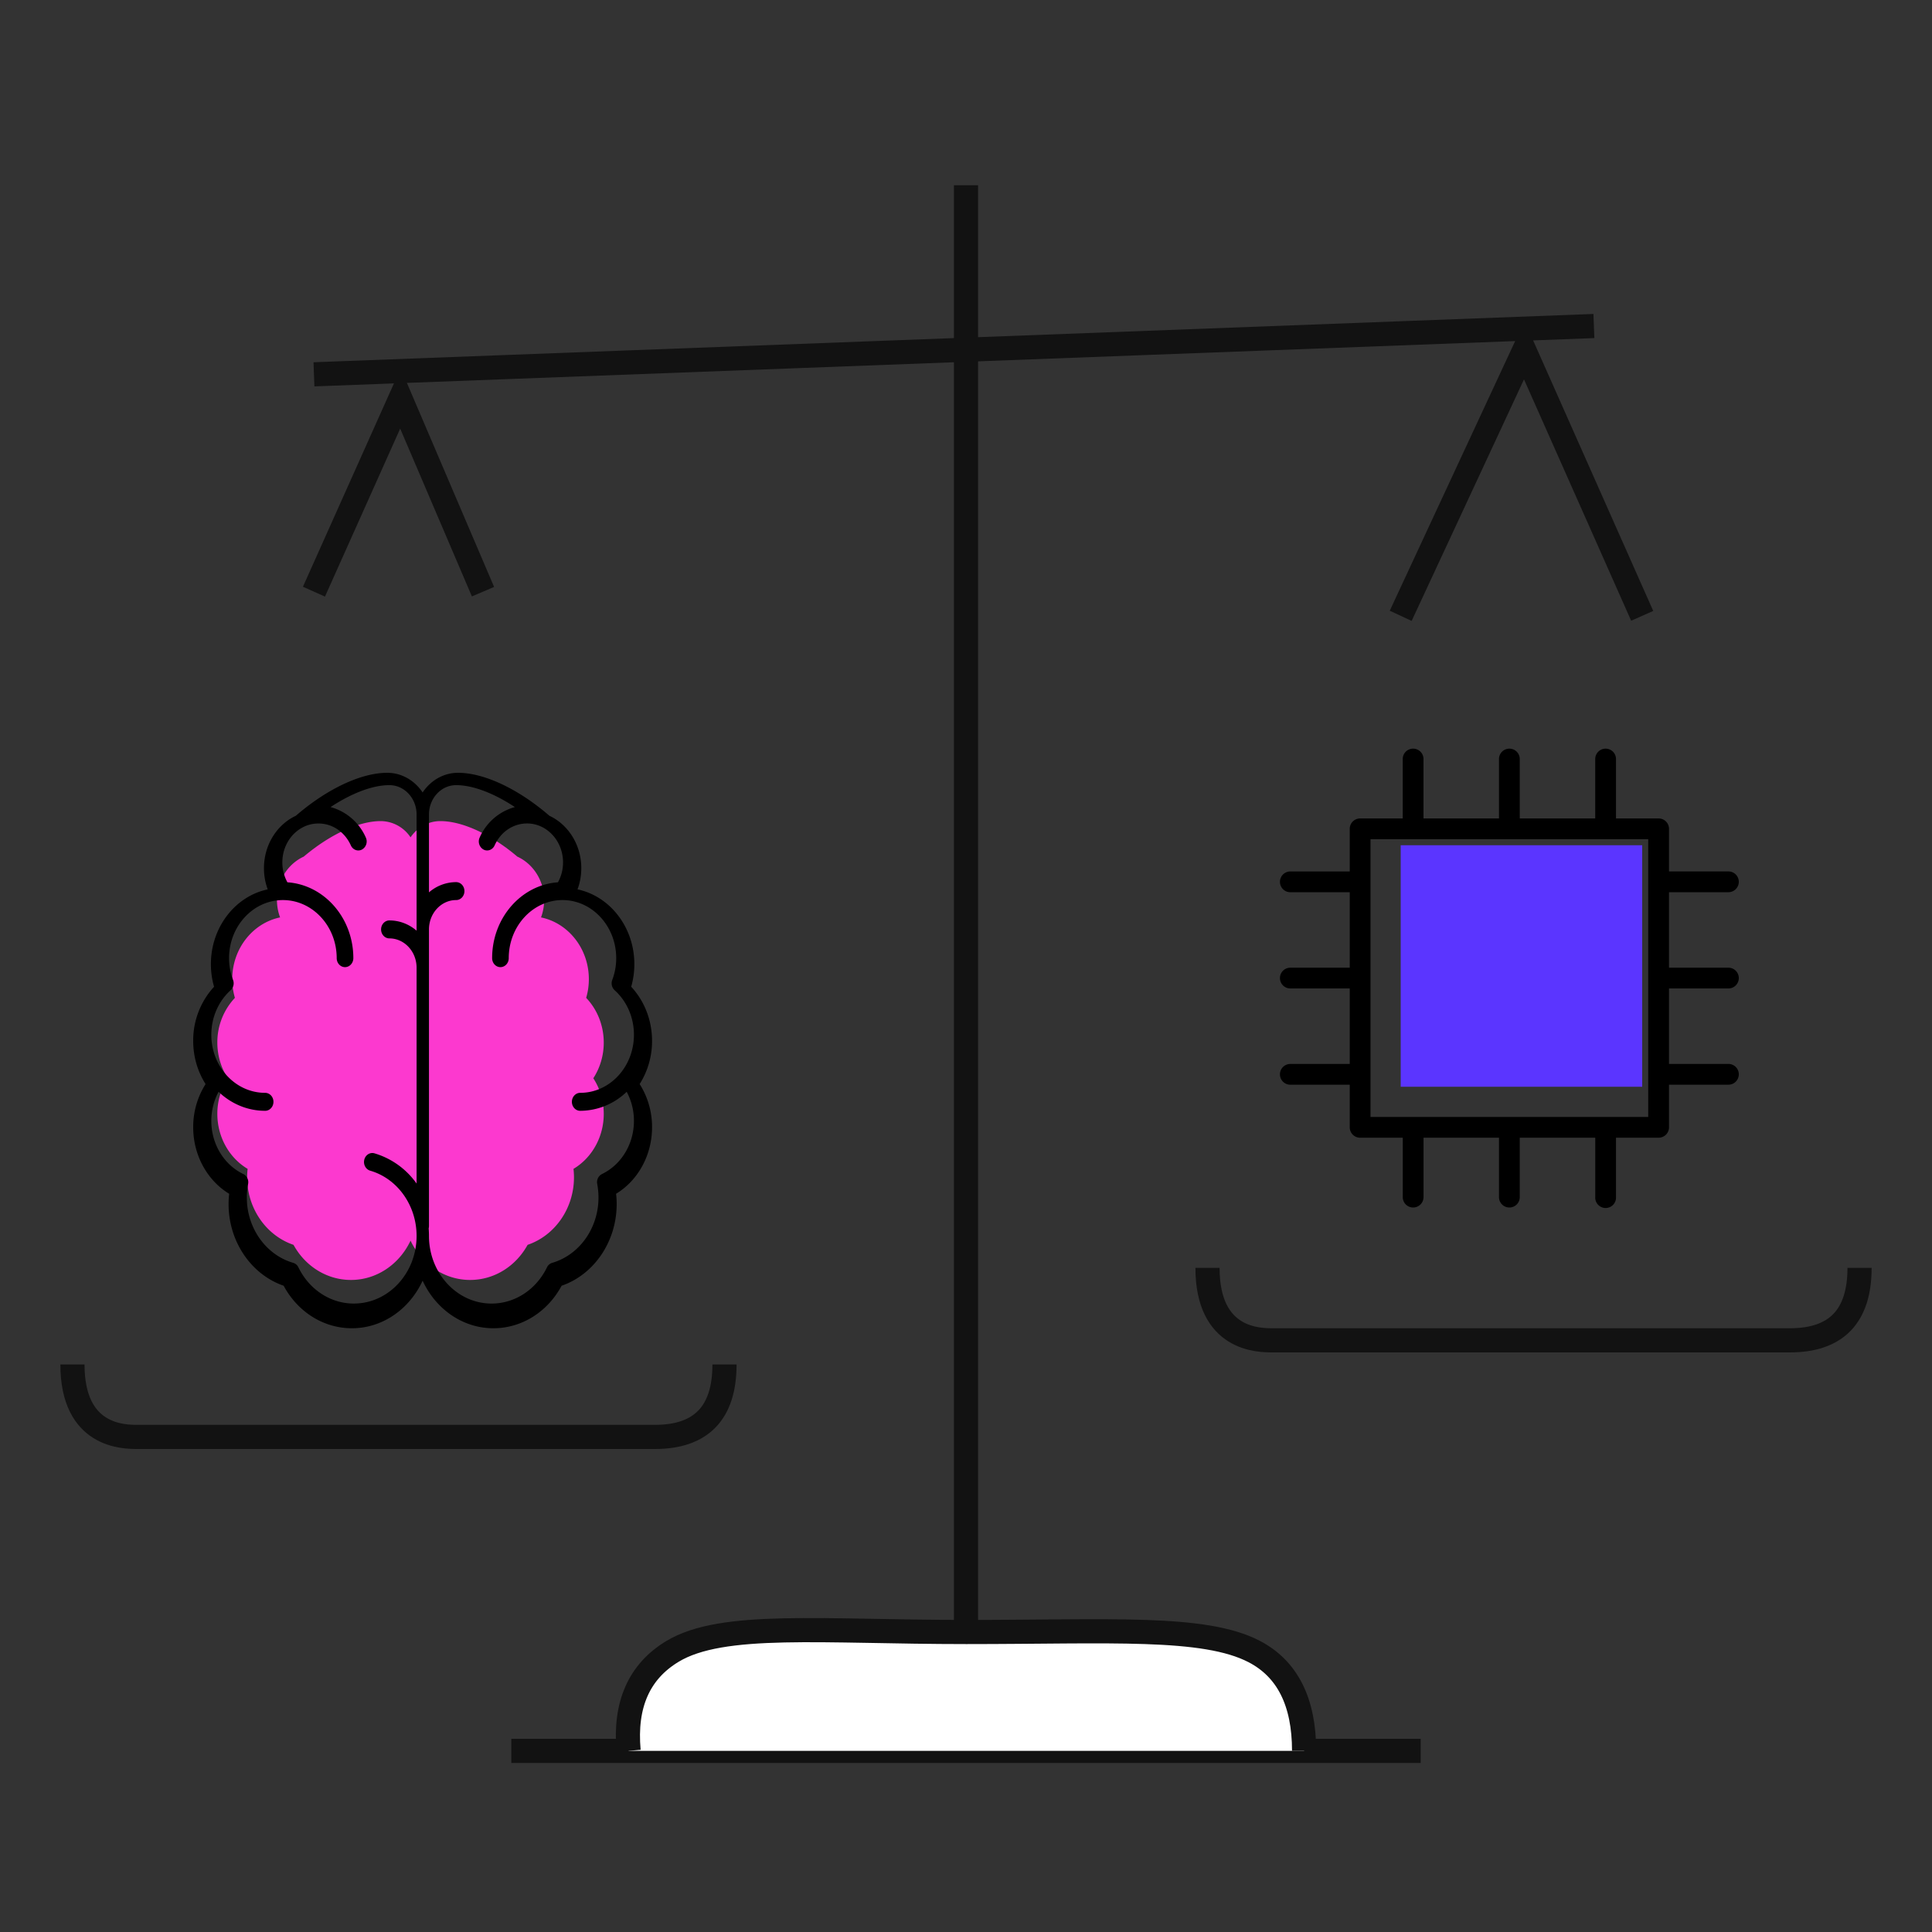
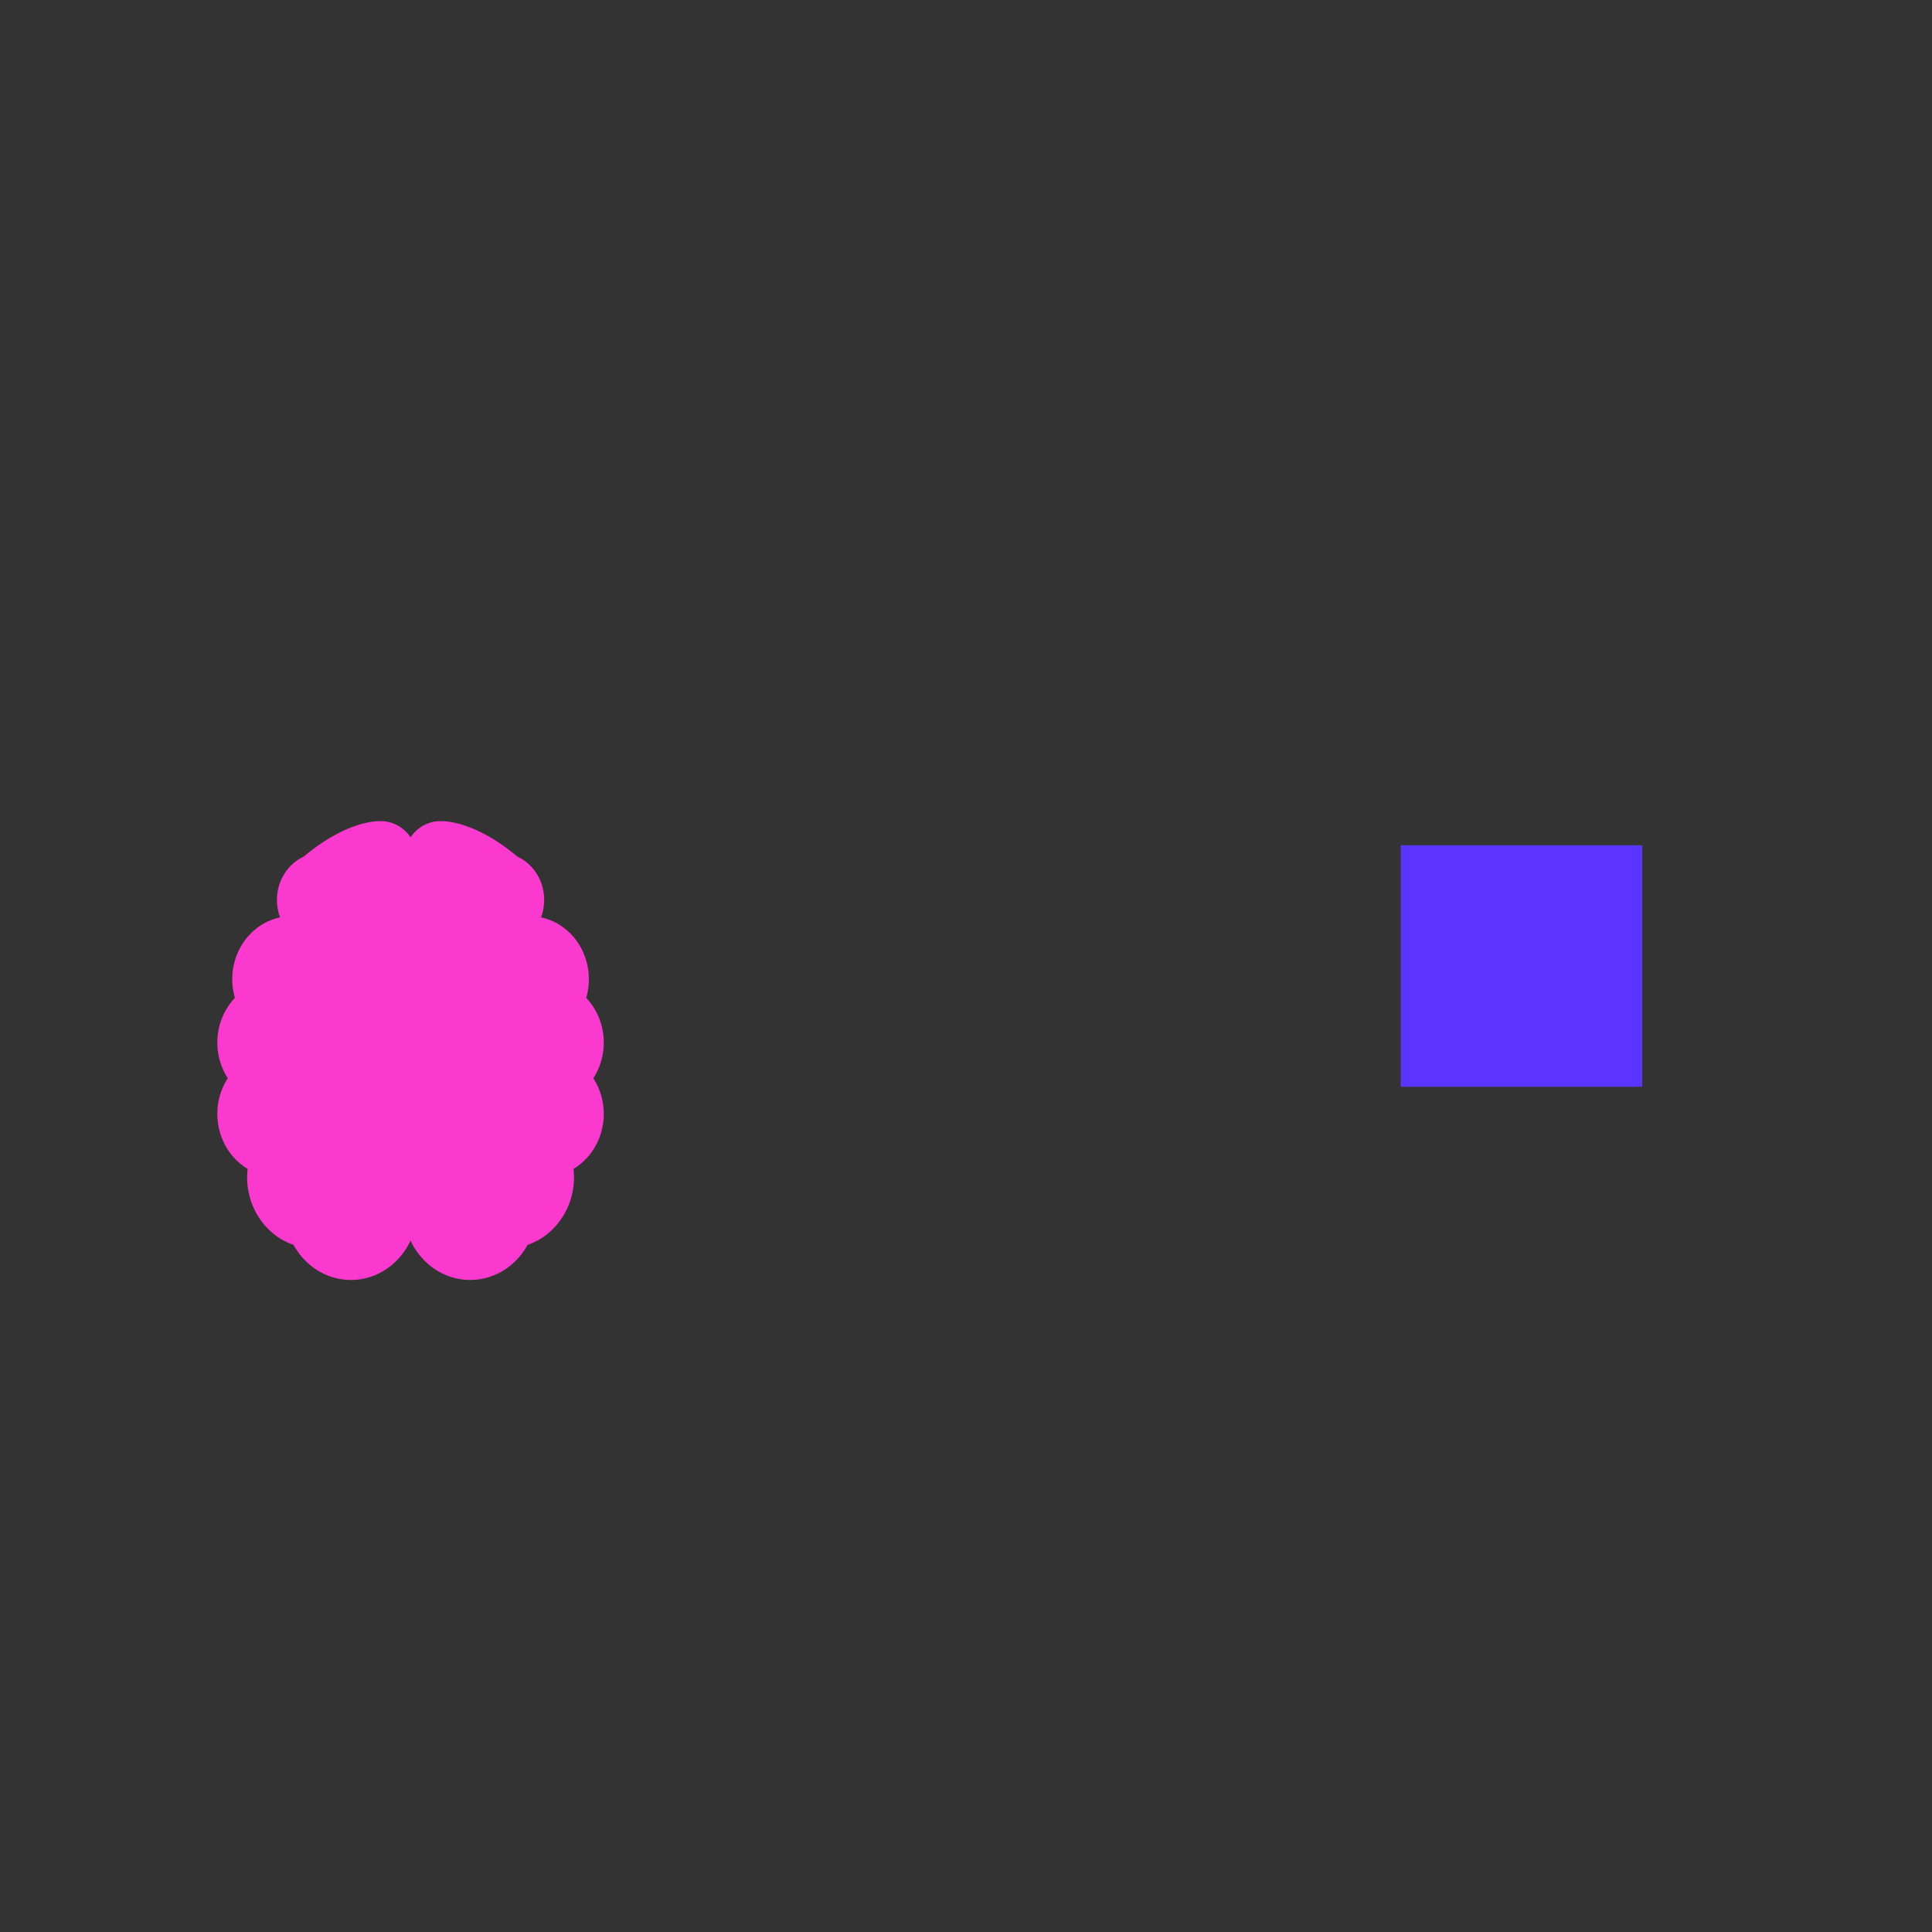
<svg xmlns="http://www.w3.org/2000/svg" width="80" height="80" viewBox="0 0 80 80">
  <rect x="0" y="0" width="80" height="80" fill="#333333" stroke="none" />
  <g fill="none">
    <g fill-rule="evenodd" stroke="#121212">
-       <path d="M40 67.328V7.672M13 15.5l53-2M13 24.5l3.581-8 3.419 8M58 25.5l5.116-11L68 25.5M21.173 72.5h37.654" />
-       <path d="M26.029 72.5c-.173-1.91.431-3.282 1.813-4.117 2.072-1.253 6.208-.805 12.172-.805 5.965 0 9.842-.269 11.914.805C53.31 69.1 54 70.471 54 72.5" fill="#FFF" />
-       <path d="M3 56.5c0 3 2.126 3 2.709 3h21.408c1.922 0 2.883-1 2.883-3M50 52.5c0 3 2.126 3 2.709 3h21.408c1.922 0 2.883-1 2.883-3" />
-     </g>
-     <path d="M69.11 36.944h2.46a.43.43 0 1 0 0-.86h-2.46V34.32a.43.43 0 0 0-.43-.43h-1.765v-2.46a.43.43 0 1 0-.86 0v2.46H62.93v-2.46a.43.43 0 1 0-.86 0v2.46h-3.126v-2.46a.43.43 0 1 0-.86 0v2.46H56.32a.43.43 0 0 0-.43.43v1.765h-2.46a.43.43 0 1 0 0 .86h2.46v3.125h-2.46a.43.43 0 1 0 0 .86h2.46v3.126h-2.46a.43.43 0 1 0 0 .86h2.46v1.764c0 .238.192.43.43.43h1.765v2.46a.43.43 0 1 0 .86 0v-2.46h3.125v2.46a.43.43 0 1 0 .86 0v-2.46h3.126v2.46a.43.43 0 1 0 .859 0v-2.46h1.765a.43.43 0 0 0 .43-.43v-1.765h2.46a.43.43 0 1 0 0-.86h-2.46V40.93h2.46a.43.43 0 1 0 0-.86h-2.46v-3.126zm-.86 9.306h-11.5v-11.5h11.5v11.5z" fill="#000" />
+       </g>
    <path d="M25 43.172c0-.701-.263-1.365-.728-1.853.074-.251.111-.51.111-.774 0-1.267-.854-2.325-1.981-2.557.086-.229.13-.474.13-.726 0-.802-.458-1.493-1.11-1.791C20.335 34.549 19.146 34 18.234 34c-.507 0-.957.265-1.234.672A1.495 1.495 0 0 0 15.766 34c-.912 0-2.1.55-3.188 1.47-.652.3-1.11.99-1.11 1.792 0 .252.044.497.13.726-1.127.232-1.981 1.29-1.981 2.557 0 .264.037.523.11.774A2.685 2.685 0 0 0 9 43.172c0 .547.16 1.056.432 1.476A2.696 2.696 0 0 0 9 46.126c0 .948.485 1.816 1.254 2.274-.014.117-.02.235-.02.353 0 1.278.783 2.408 1.92 2.793.494.9 1.394 1.454 2.379 1.454 1.079 0 2.015-.664 2.467-1.628.452.964 1.388 1.628 2.467 1.628.985 0 1.885-.554 2.38-1.454 1.136-.385 1.92-1.515 1.92-2.793 0-.118-.007-.236-.02-.353.768-.458 1.253-1.326 1.253-2.274 0-.535-.15-1.043-.432-1.478.272-.42.432-.929.432-1.476z" fill="#FC39CF" fill-rule="evenodd" />
-     <path d="M27 43.103c0-.849-.312-1.652-.864-2.244.087-.303.131-.617.131-.936 0-1.533-1.014-2.814-2.353-3.096.103-.277.156-.573.156-.878 0-.971-.544-1.807-1.319-2.169-1.29-1.115-2.703-1.78-3.786-1.78-.602 0-1.136.321-1.465.814-.329-.493-.863-.814-1.465-.814-1.083 0-2.495.665-3.786 1.78-.775.362-1.319 1.198-1.319 2.17 0 .304.053.6.156.877-1.34.282-2.353 1.563-2.353 3.096 0 .32.044.633.131.936A3.284 3.284 0 0 0 8 43.103c0 .663.19 1.278.513 1.787A3.31 3.31 0 0 0 8 46.68c0 1.146.576 2.197 1.489 2.751a3.883 3.883 0 0 0-.024.428c0 1.547.93 2.914 2.28 3.38C12.332 54.33 13.4 55 14.57 55c1.282 0 2.393-.804 2.93-1.97.537 1.166 1.648 1.97 2.93 1.97 1.17 0 2.238-.67 2.825-1.76 1.35-.467 2.28-1.834 2.28-3.381 0-.143-.008-.286-.024-.428.913-.554 1.489-1.605 1.489-2.752a3.31 3.31 0 0 0-.513-1.79A3.324 3.324 0 0 0 27 43.104zM14.654 53.978c-.966 0-1.847-.575-2.298-1.5a.35.35 0 0 0-.215-.186c-1.13-.329-1.92-1.44-1.92-2.702 0-.189.017-.378.052-.562a.38.38 0 0 0-.198-.414c-.805-.386-1.325-1.248-1.325-2.197 0-.43.104-.843.301-1.208.515.49 1.19.787 1.927.787.19 0 .345-.166.345-.372 0-.205-.154-.372-.345-.372-1.228 0-2.228-1.078-2.228-2.404 0-.714.292-1.387.8-1.845a.391.391 0 0 0 .1-.426 2.555 2.555 0 0 1-.165-.902c0-1.326 1-2.405 2.229-2.405 1.228 0 2.228 1.08 2.228 2.405 0 .205.154.372.344.372.19 0 .345-.167.345-.372 0-1.668-1.208-3.036-2.73-3.141a1.697 1.697 0 0 1-.21-.825c0-.663.372-1.233.904-1.48a1.39 1.39 0 0 1 .59-.13c.576-.001 1.09.347 1.343.907.083.185.29.262.46.172a.385.385 0 0 0 .16-.497 2.24 2.24 0 0 0-1.46-1.262c.88-.58 1.745-.908 2.436-.908.621 0 1.126.545 1.126 1.215v4.811c-.31-.265-.7-.424-1.126-.424-.19 0-.344.167-.344.372s.154.372.344.372c.621 0 1.126.545 1.126 1.215v8.937a3.278 3.278 0 0 0-1.743-1.252c-.184-.054-.373.064-.422.262-.05.199.06.402.243.456 1.132.328 1.922 1.439 1.922 2.702 0 1.544-1.165 2.8-2.596 2.8zm10.273-5.364a.38.38 0 0 0-.197.414c.034.184.052.373.052.562 0 1.263-.789 2.373-1.918 2.702a.35.35 0 0 0-.215.186c-.45.925-1.33 1.5-2.294 1.5-1.43 0-2.592-1.257-2.592-2.801 0-.105-.005-.209-.013-.311a.4.4 0 0 0 .013-.1v-12.28c0-.67.504-1.216 1.124-1.216.19 0 .344-.166.344-.371 0-.206-.154-.372-.344-.372a1.72 1.72 0 0 0-1.124.424v-3.225c0-.67.504-1.215 1.124-1.215.69 0 1.555.329 2.433.908a2.237 2.237 0 0 0-1.458 1.262.386.386 0 0 0 .159.497c.17.09.377.013.46-.172.252-.56.766-.908 1.342-.908a1.385 1.385 0 0 1 .588.13c.53.248.903.818.903 1.48a1.7 1.7 0 0 1-.21.826c-1.52.105-2.726 1.473-2.726 3.14 0 .206.154.373.344.373.19 0 .344-.167.344-.372 0-1.326.998-2.405 2.225-2.405s2.225 1.08 2.225 2.405c0 .31-.055.613-.164.902a.392.392 0 0 0 .099.426c.508.458.799 1.131.799 1.845 0 1.326-.998 2.404-2.225 2.404-.19 0-.344.167-.344.372 0 .206.154.372.344.372a2.78 2.78 0 0 0 1.924-.787c.198.365.301.777.301 1.208 0 .949-.52 1.81-1.323 2.197z" fill="#000" />
    <path fill="#5B35FF" fill-rule="evenodd" d="M68 45H58V35h10z" />
  </g>
</svg>